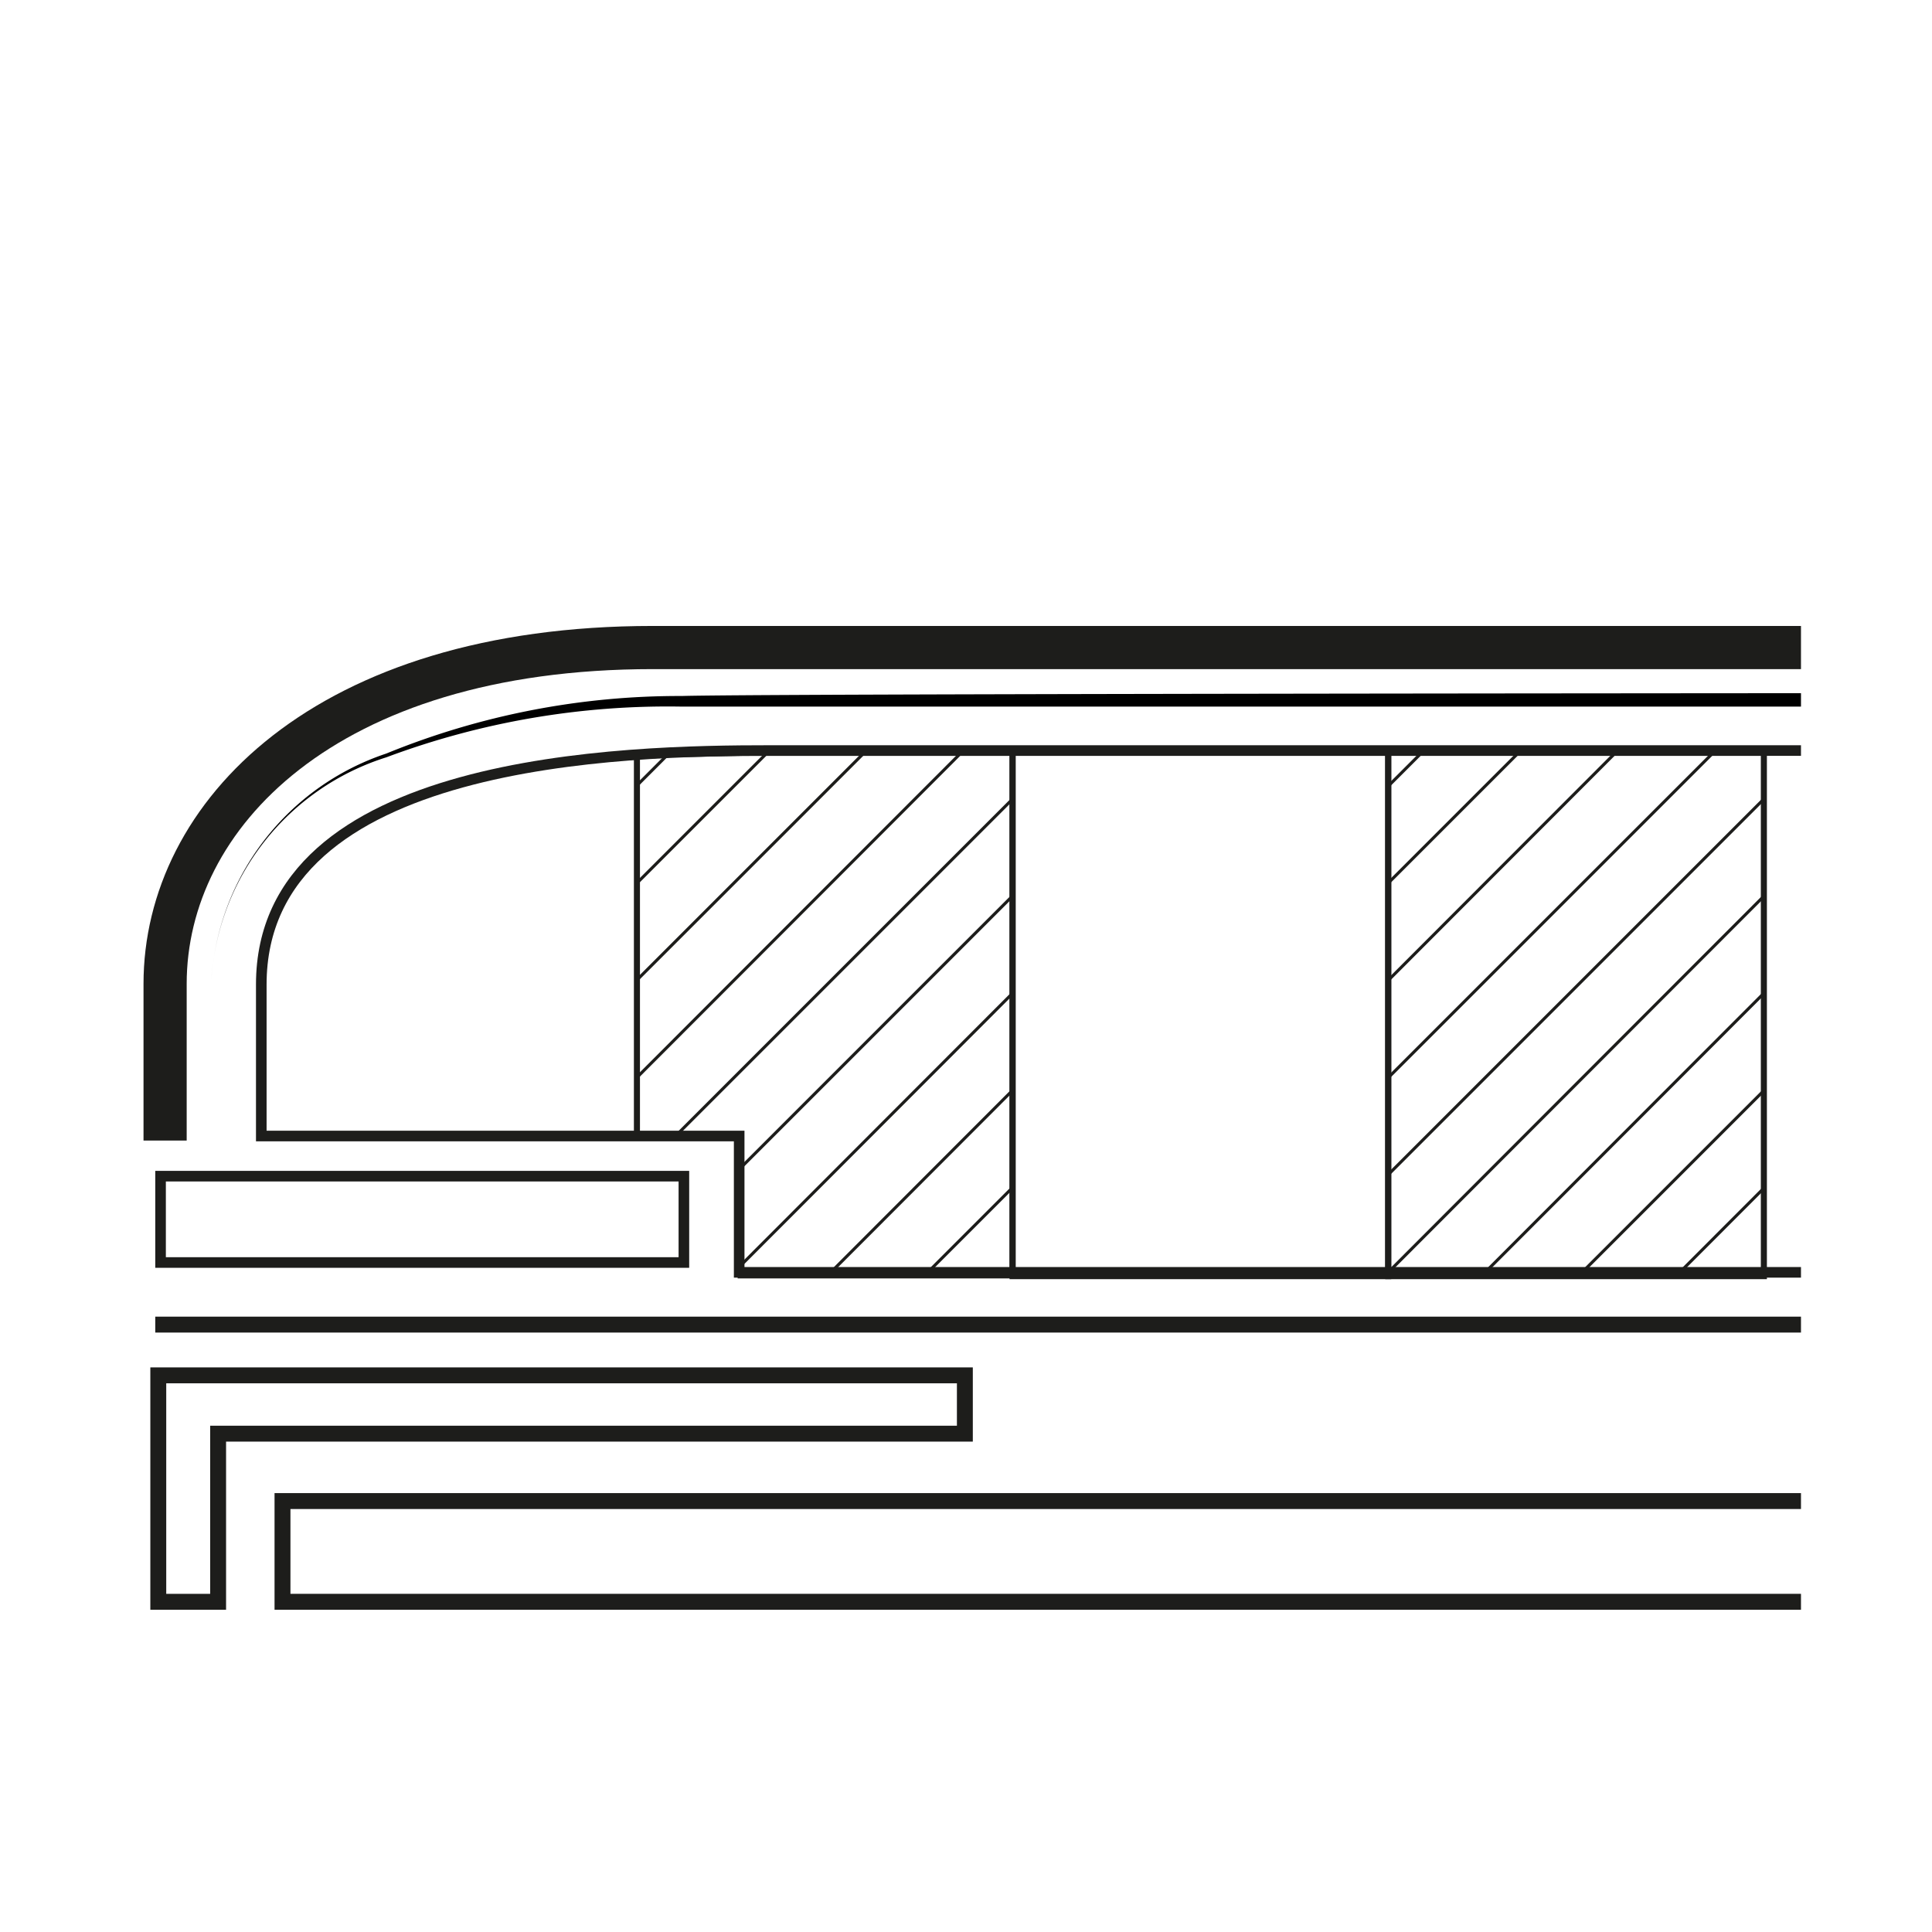
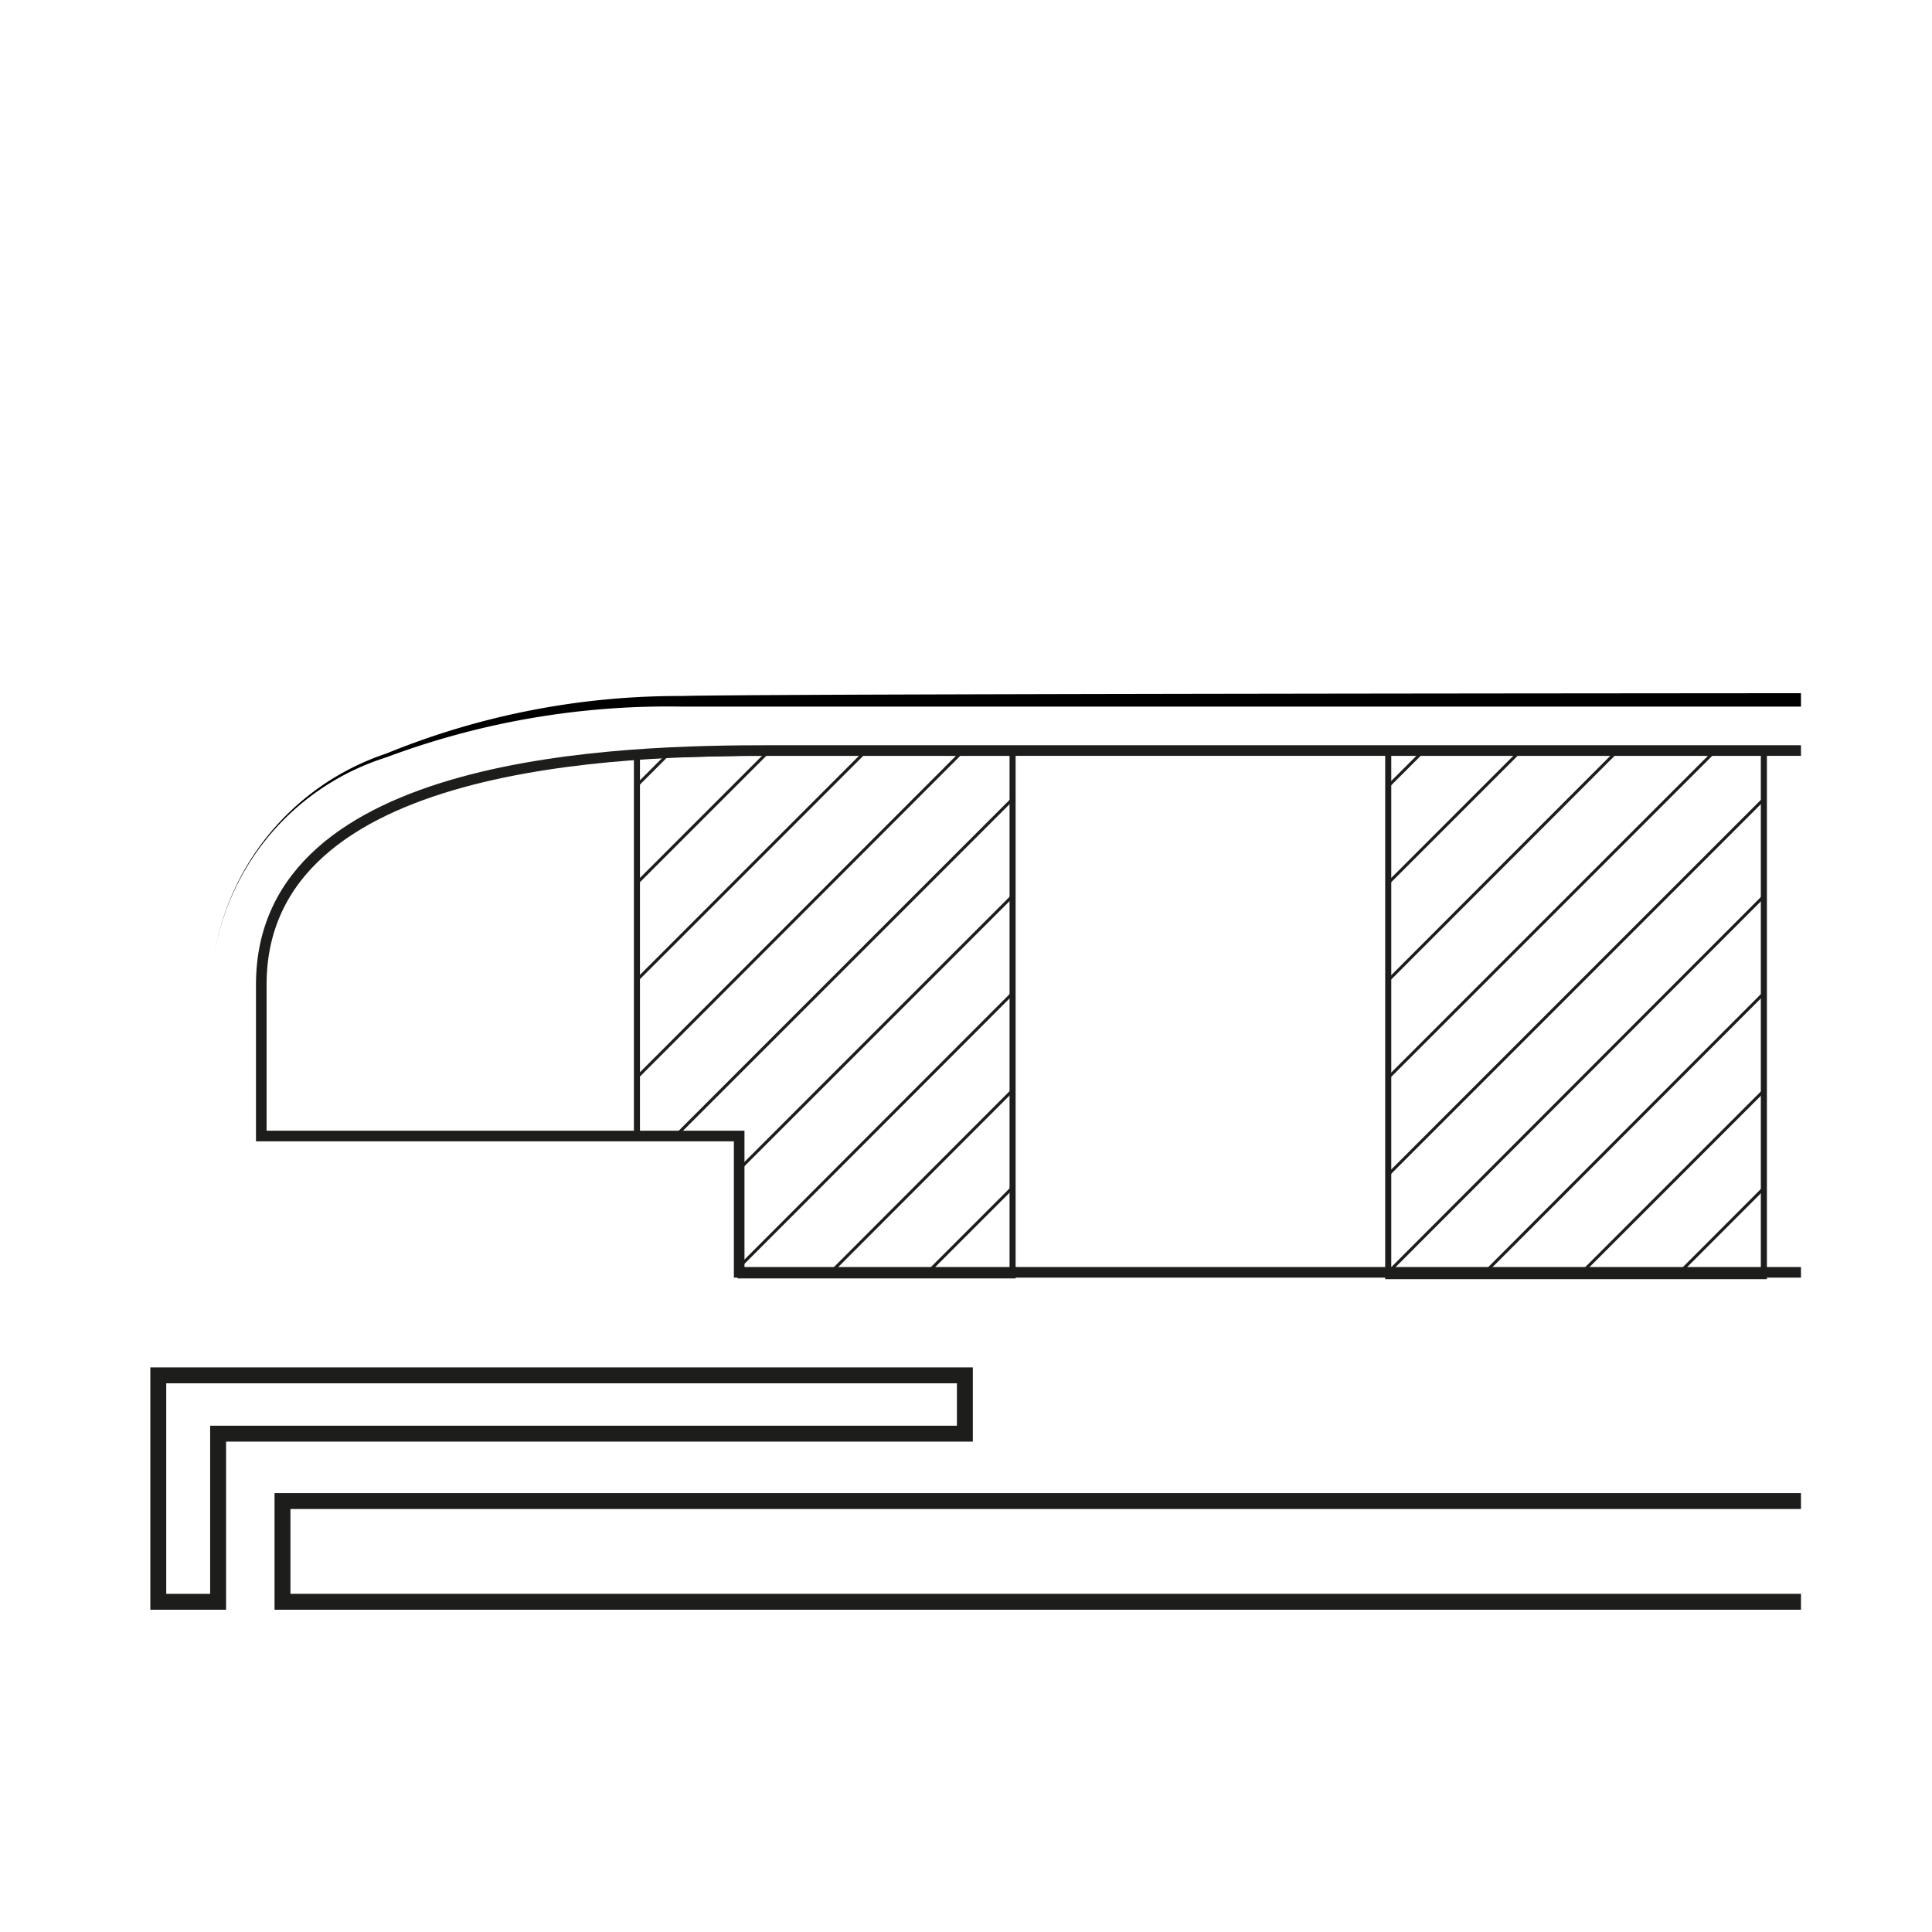
<svg xmlns="http://www.w3.org/2000/svg" id="e180fd76-f024-4d64-8fec-954edaf223d4" data-name="bd44ec99-f6a1-43b9-97b0-feebc5c22ba7" viewBox="0 0 25.51 25.51">
  <defs>
    <style>.aac08dd9-42de-43fe-8a53-0903f6887263,.bbc8b60d-d007-43e8-8bb2-10116732bd54,.e046f235-acbd-438d-b529-2f3b1cff4d8c,.ecf9193a-eb8c-43b9-b35b-f002320be65c,.fa1c0686-f975-46c1-a27b-eeb29261893a,.ff5f9165-496c-455b-8ed8-782f11f90d82{fill:none;}.ed12cc3f-5236-4ddd-8970-7f8ef1b46188{clip-path:url(#b4c68b7b-34a5-439c-a119-98fcb7db6e88);}.a29dde03-7564-41c8-9c71-c601a5f7017d{clip-path:url(#a2b5a8cd-b2b7-4feb-8ad2-d40c4d397a45);}.bbc8b60d-d007-43e8-8bb2-10116732bd54,.e046f235-acbd-438d-b529-2f3b1cff4d8c,.ecf9193a-eb8c-43b9-b35b-f002320be65c,.fa1c0686-f975-46c1-a27b-eeb29261893a,.ff5f9165-496c-455b-8ed8-782f11f90d82{stroke:#1d1d1b;stroke-miterlimit:10;}.ecf9193a-eb8c-43b9-b35b-f002320be65c{stroke-width:0.04px;}.ff5f9165-496c-455b-8ed8-782f11f90d82{stroke-width:0.08px;}.b11b45a1-a920-4626-958d-110ab5b069aa{clip-path:url(#aba811b4-2c1c-4e55-8859-cadb0f719cc9);}.b25b617c-fa96-4781-8feb-57302cbc15ed{clip-path:url(#f89e0ab6-452a-4eaa-9d7a-76ff084e5bd9);}.bbc8b60d-d007-43e8-8bb2-10116732bd54{stroke-width:0.14px;}.fa1c0686-f975-46c1-a27b-eeb29261893a{stroke-width:0.57px;}.e046f235-acbd-438d-b529-2f3b1cff4d8c{stroke-width:0.21px;}</style>
    <clipPath id="b4c68b7b-34a5-439c-a119-98fcb7db6e88">
      <rect class="aac08dd9-42de-43fe-8a53-0903f6887263" width="23.78" height="25.51" />
    </clipPath>
    <clipPath id="a2b5a8cd-b2b7-4feb-8ad2-d40c4d397a45">
      <rect id="b4086c7c-02ff-4e2c-9eba-cd717b70aef9" data-name="SVGID" class="aac08dd9-42de-43fe-8a53-0903f6887263" x="28.24" y="9.87" width="3.93" height="6.91" />
    </clipPath>
    <clipPath id="aba811b4-2c1c-4e55-8859-cadb0f719cc9">
      <polygon id="b2ba98e8-7444-434d-908a-c207d487fd3d" data-name="SVGID" class="aac08dd9-42de-43fe-8a53-0903f6887263" points="13.37 16.77 9.78 16.77 9.78 14.99 8.41 15 8.41 9.97 10.05 9.87 13.37 9.87 13.37 16.77" />
    </clipPath>
    <clipPath id="f89e0ab6-452a-4eaa-9d7a-76ff084e5bd9">
      <rect id="b50e1be2-f975-419a-ab74-3f62f34af9a9" data-name="SVGID" class="aac08dd9-42de-43fe-8a53-0903f6887263" x="18.33" y="9.87" width="4.96" height="6.91" />
    </clipPath>
  </defs>
  <g class="ed12cc3f-5236-4ddd-8970-7f8ef1b46188">
    <g class="a29dde03-7564-41c8-9c71-c601a5f7017d">
      <line class="ecf9193a-eb8c-43b9-b35b-f002320be65c" x1="29.13" y1="9.48" x2="21.56" y2="17.06" />
      <line class="ecf9193a-eb8c-43b9-b35b-f002320be65c" x1="30.41" y1="9.48" x2="22.84" y2="17.06" />
      <line class="ecf9193a-eb8c-43b9-b35b-f002320be65c" x1="31.7" y1="9.48" x2="24.12" y2="17.06" />
      <line class="ecf9193a-eb8c-43b9-b35b-f002320be65c" x1="32.98" y1="9.48" x2="25.41" y2="17.06" />
    </g>
    <polygon class="ff5f9165-496c-455b-8ed8-782f11f90d82" points="13.37 16.84 9.78 16.84 9.78 14.99 8.41 15 8.41 9.97 9.82 9.94 13.37 9.94 13.37 16.84" />
-     <rect class="ff5f9165-496c-455b-8ed8-782f11f90d82" x="13.37" y="9.94" width="4.96" height="6.91" />
    <rect class="ff5f9165-496c-455b-8ed8-782f11f90d82" x="18.33" y="9.94" width="4.96" height="6.91" />
    <g class="b11b45a1-a920-4626-958d-110ab5b069aa">
      <line class="ecf9193a-eb8c-43b9-b35b-f002320be65c" x1="9.3" y1="9.48" x2="1.73" y2="17.06" />
      <line class="ecf9193a-eb8c-43b9-b35b-f002320be65c" x1="10.59" y1="9.48" x2="3.01" y2="17.06" />
      <line class="ecf9193a-eb8c-43b9-b35b-f002320be65c" x1="11.87" y1="9.48" x2="4.29" y2="17.06" />
      <line class="ecf9193a-eb8c-43b9-b35b-f002320be65c" x1="13.15" y1="9.48" x2="5.58" y2="17.06" />
      <line class="ecf9193a-eb8c-43b9-b35b-f002320be65c" x1="14.44" y1="9.48" x2="6.86" y2="17.06" />
      <line class="ecf9193a-eb8c-43b9-b35b-f002320be65c" x1="15.72" y1="9.48" x2="8.14" y2="17.06" />
      <line class="ecf9193a-eb8c-43b9-b35b-f002320be65c" x1="17" y1="9.48" x2="9.43" y2="17.06" />
      <line class="ecf9193a-eb8c-43b9-b35b-f002320be65c" x1="18.28" y1="9.48" x2="10.71" y2="17.06" />
      <line class="ecf9193a-eb8c-43b9-b35b-f002320be65c" x1="19.57" y1="9.48" x2="11.99" y2="17.06" />
    </g>
    <g class="b25b617c-fa96-4781-8feb-57302cbc15ed">
      <line class="ecf9193a-eb8c-43b9-b35b-f002320be65c" x1="19.23" y1="9.48" x2="11.65" y2="17.06" />
      <line class="ecf9193a-eb8c-43b9-b35b-f002320be65c" x1="20.51" y1="9.48" x2="12.93" y2="17.06" />
      <line class="ecf9193a-eb8c-43b9-b35b-f002320be65c" x1="21.79" y1="9.48" x2="14.22" y2="17.06" />
      <line class="ecf9193a-eb8c-43b9-b35b-f002320be65c" x1="23.08" y1="9.48" x2="15.5" y2="17.06" />
      <line class="ecf9193a-eb8c-43b9-b35b-f002320be65c" x1="24.36" y1="9.48" x2="16.78" y2="17.06" />
      <line class="ecf9193a-eb8c-43b9-b35b-f002320be65c" x1="25.64" y1="9.48" x2="18.07" y2="17.06" />
      <line class="ecf9193a-eb8c-43b9-b35b-f002320be65c" x1="26.92" y1="9.48" x2="19.35" y2="17.06" />
      <line class="ecf9193a-eb8c-43b9-b35b-f002320be65c" x1="28.21" y1="9.48" x2="20.63" y2="17.06" />
      <line class="ecf9193a-eb8c-43b9-b35b-f002320be65c" x1="29.49" y1="9.48" x2="21.92" y2="17.06" />
    </g>
-     <rect class="bbc8b60d-d007-43e8-8bb2-10116732bd54" x="2.12" y="15.53" width="6.91" height="1.14" />
    <path class="bbc8b60d-d007-43e8-8bb2-10116732bd54" d="M32.17,9.91h-22C8.26,9.91,3.45,10,3.45,13l0,2,6.31,0V16.8l.16,0H32.17" />
-     <path class="fa1c0686-f975-46c1-a27b-eeb29261893a" d="M32.17,8.55H8.62c-4.33,0-6.44,2.22-6.44,4.44v2.07" />
+     <path class="fa1c0686-f975-46c1-a27b-eeb29261893a" d="M32.17,8.55c-4.33,0-6.44,2.22-6.44,4.44v2.07" />
    <path d="M9,9.19a10.22,10.22,0,0,0-3.9.76,3.39,3.39,0,0,0-2.31,3v0A3.31,3.31,0,0,1,5.1,10,10.61,10.61,0,0,1,9,9.33H32.17V9.15S10.28,9.15,9,9.19Z" />
-     <line class="e046f235-acbd-438d-b529-2f3b1cff4d8c" x1="2.05" y1="17.49" x2="32.18" y2="17.49" />
    <polygon class="e046f235-acbd-438d-b529-2f3b1cff4d8c" points="12.74 18.16 2.88 18.16 2.09 18.16 2.09 19.09 2.09 21.15 2.88 21.15 2.88 18.93 12.74 18.93 12.74 18.16" />
    <polyline class="e046f235-acbd-438d-b529-2f3b1cff4d8c" points="32.18 21.15 3.73 21.15 3.73 19.82 32.18 19.82" />
  </g>
</svg>